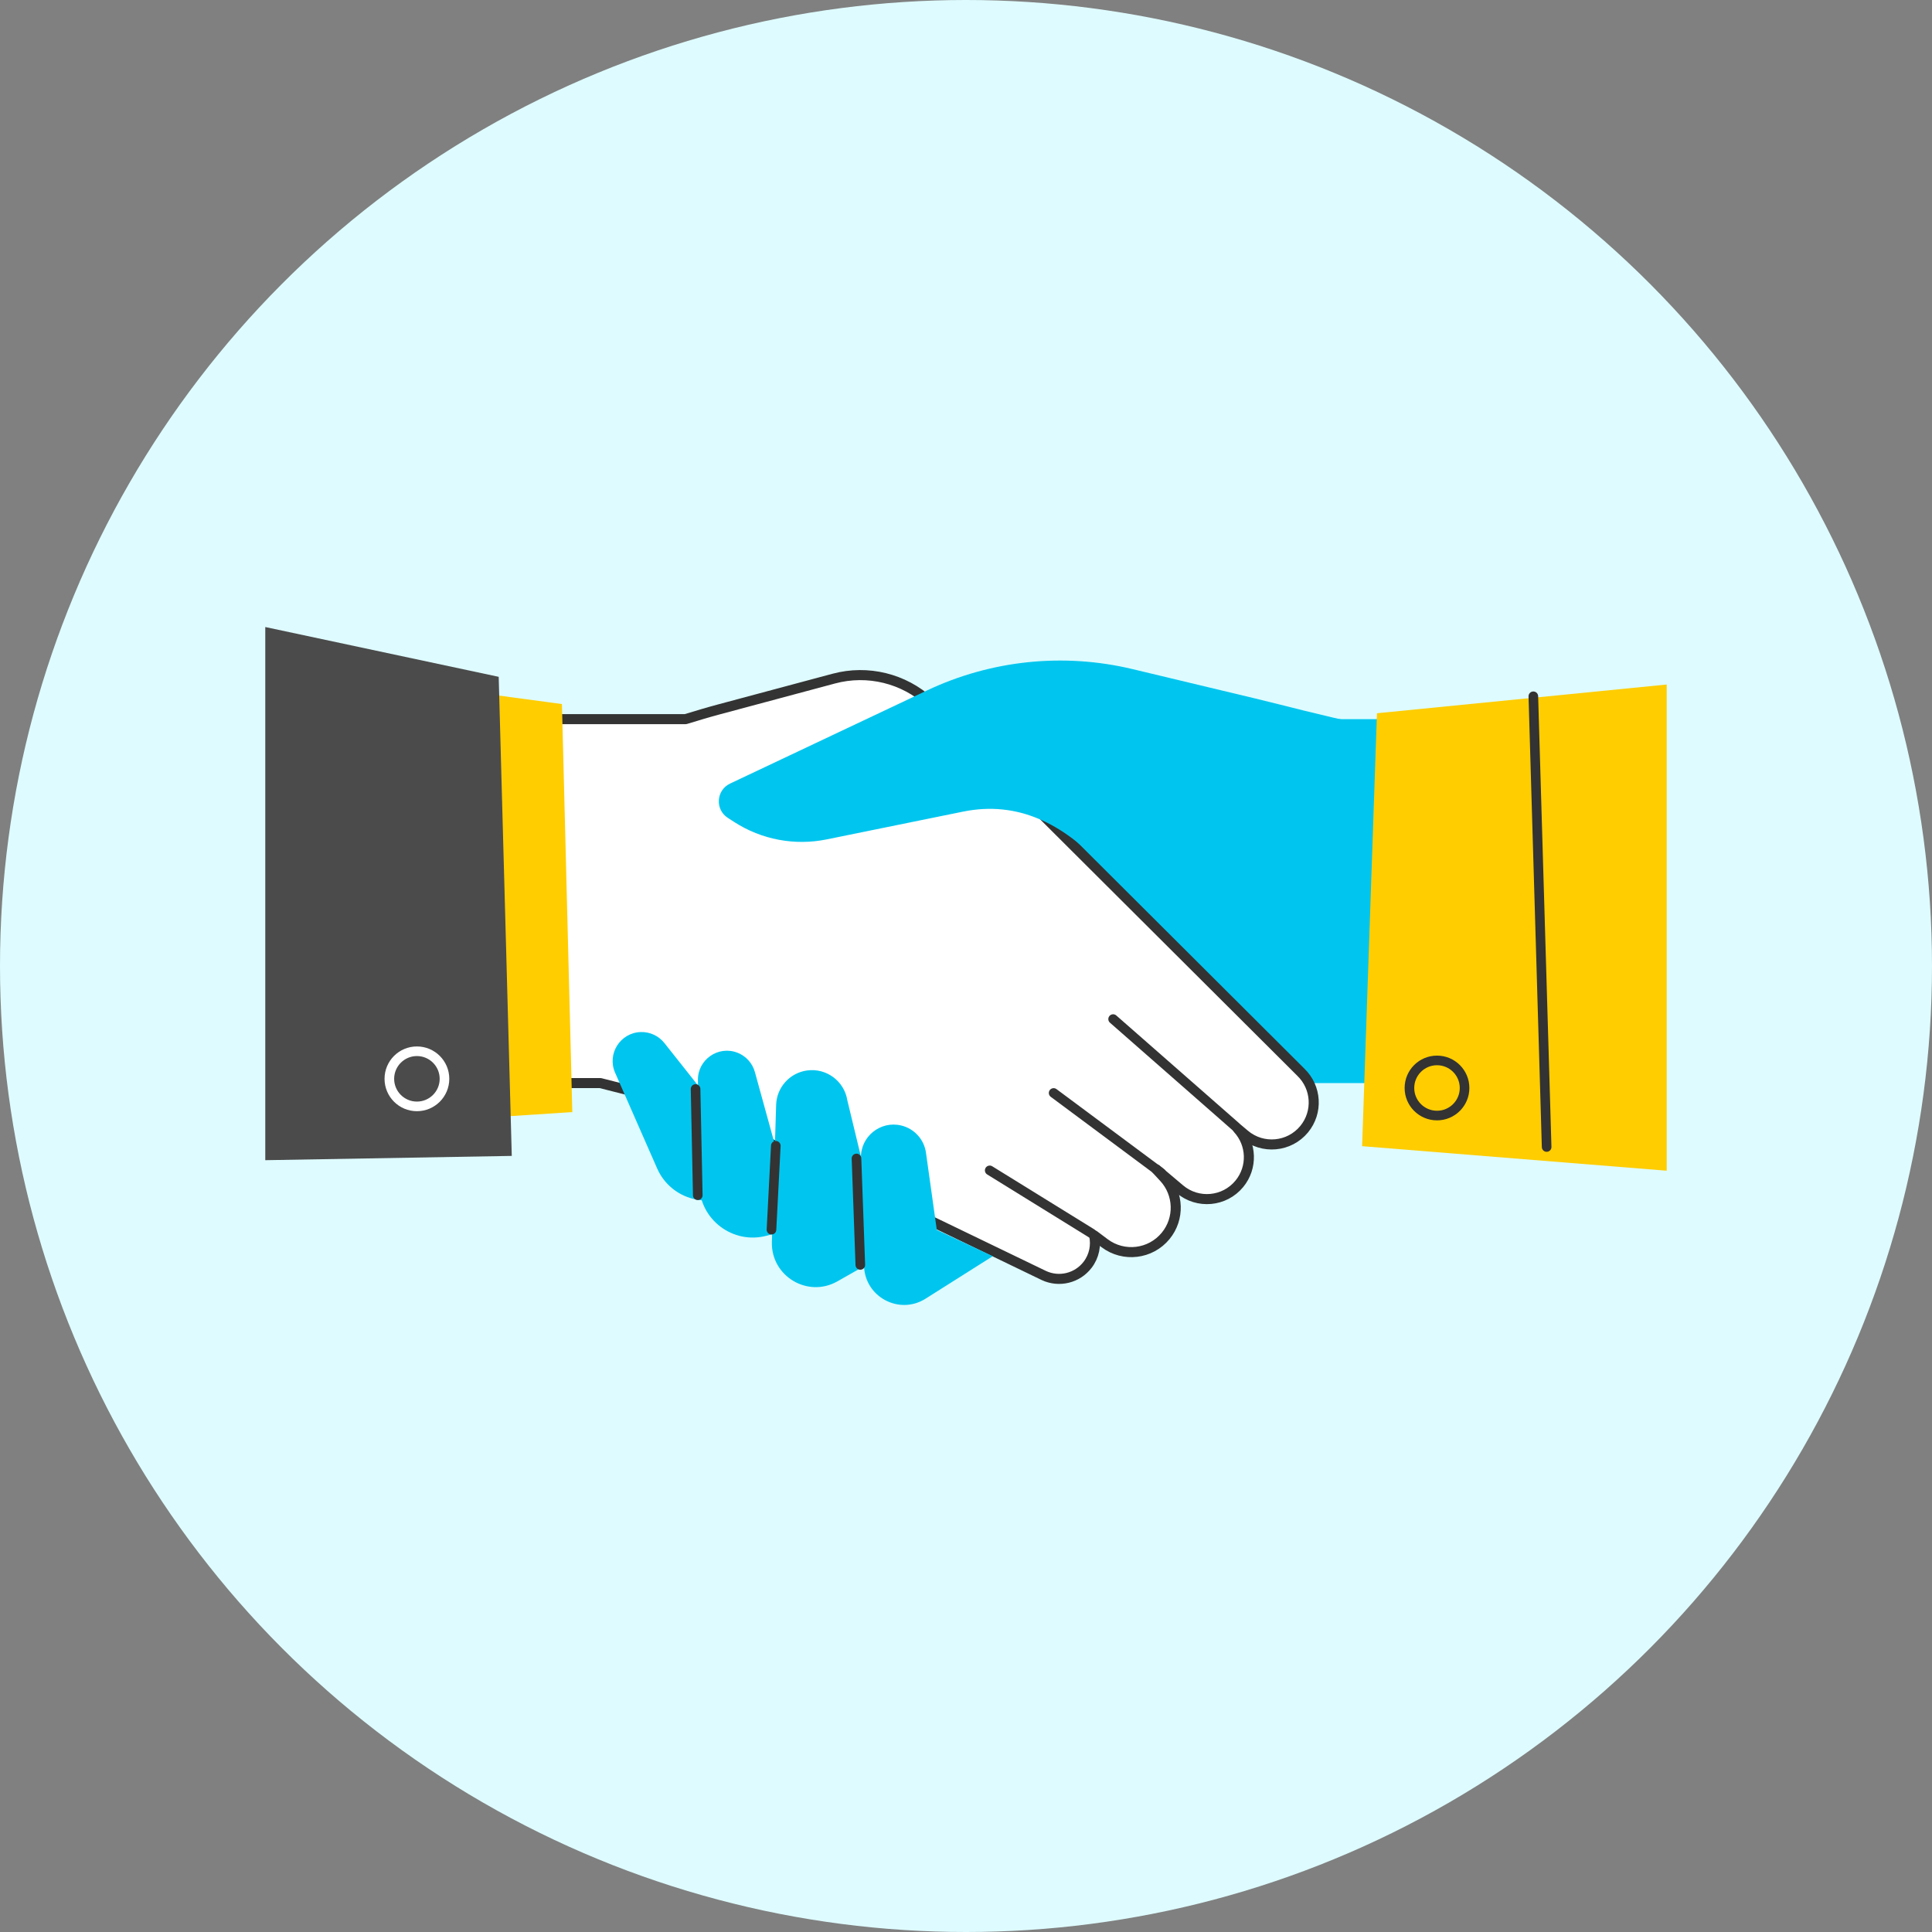
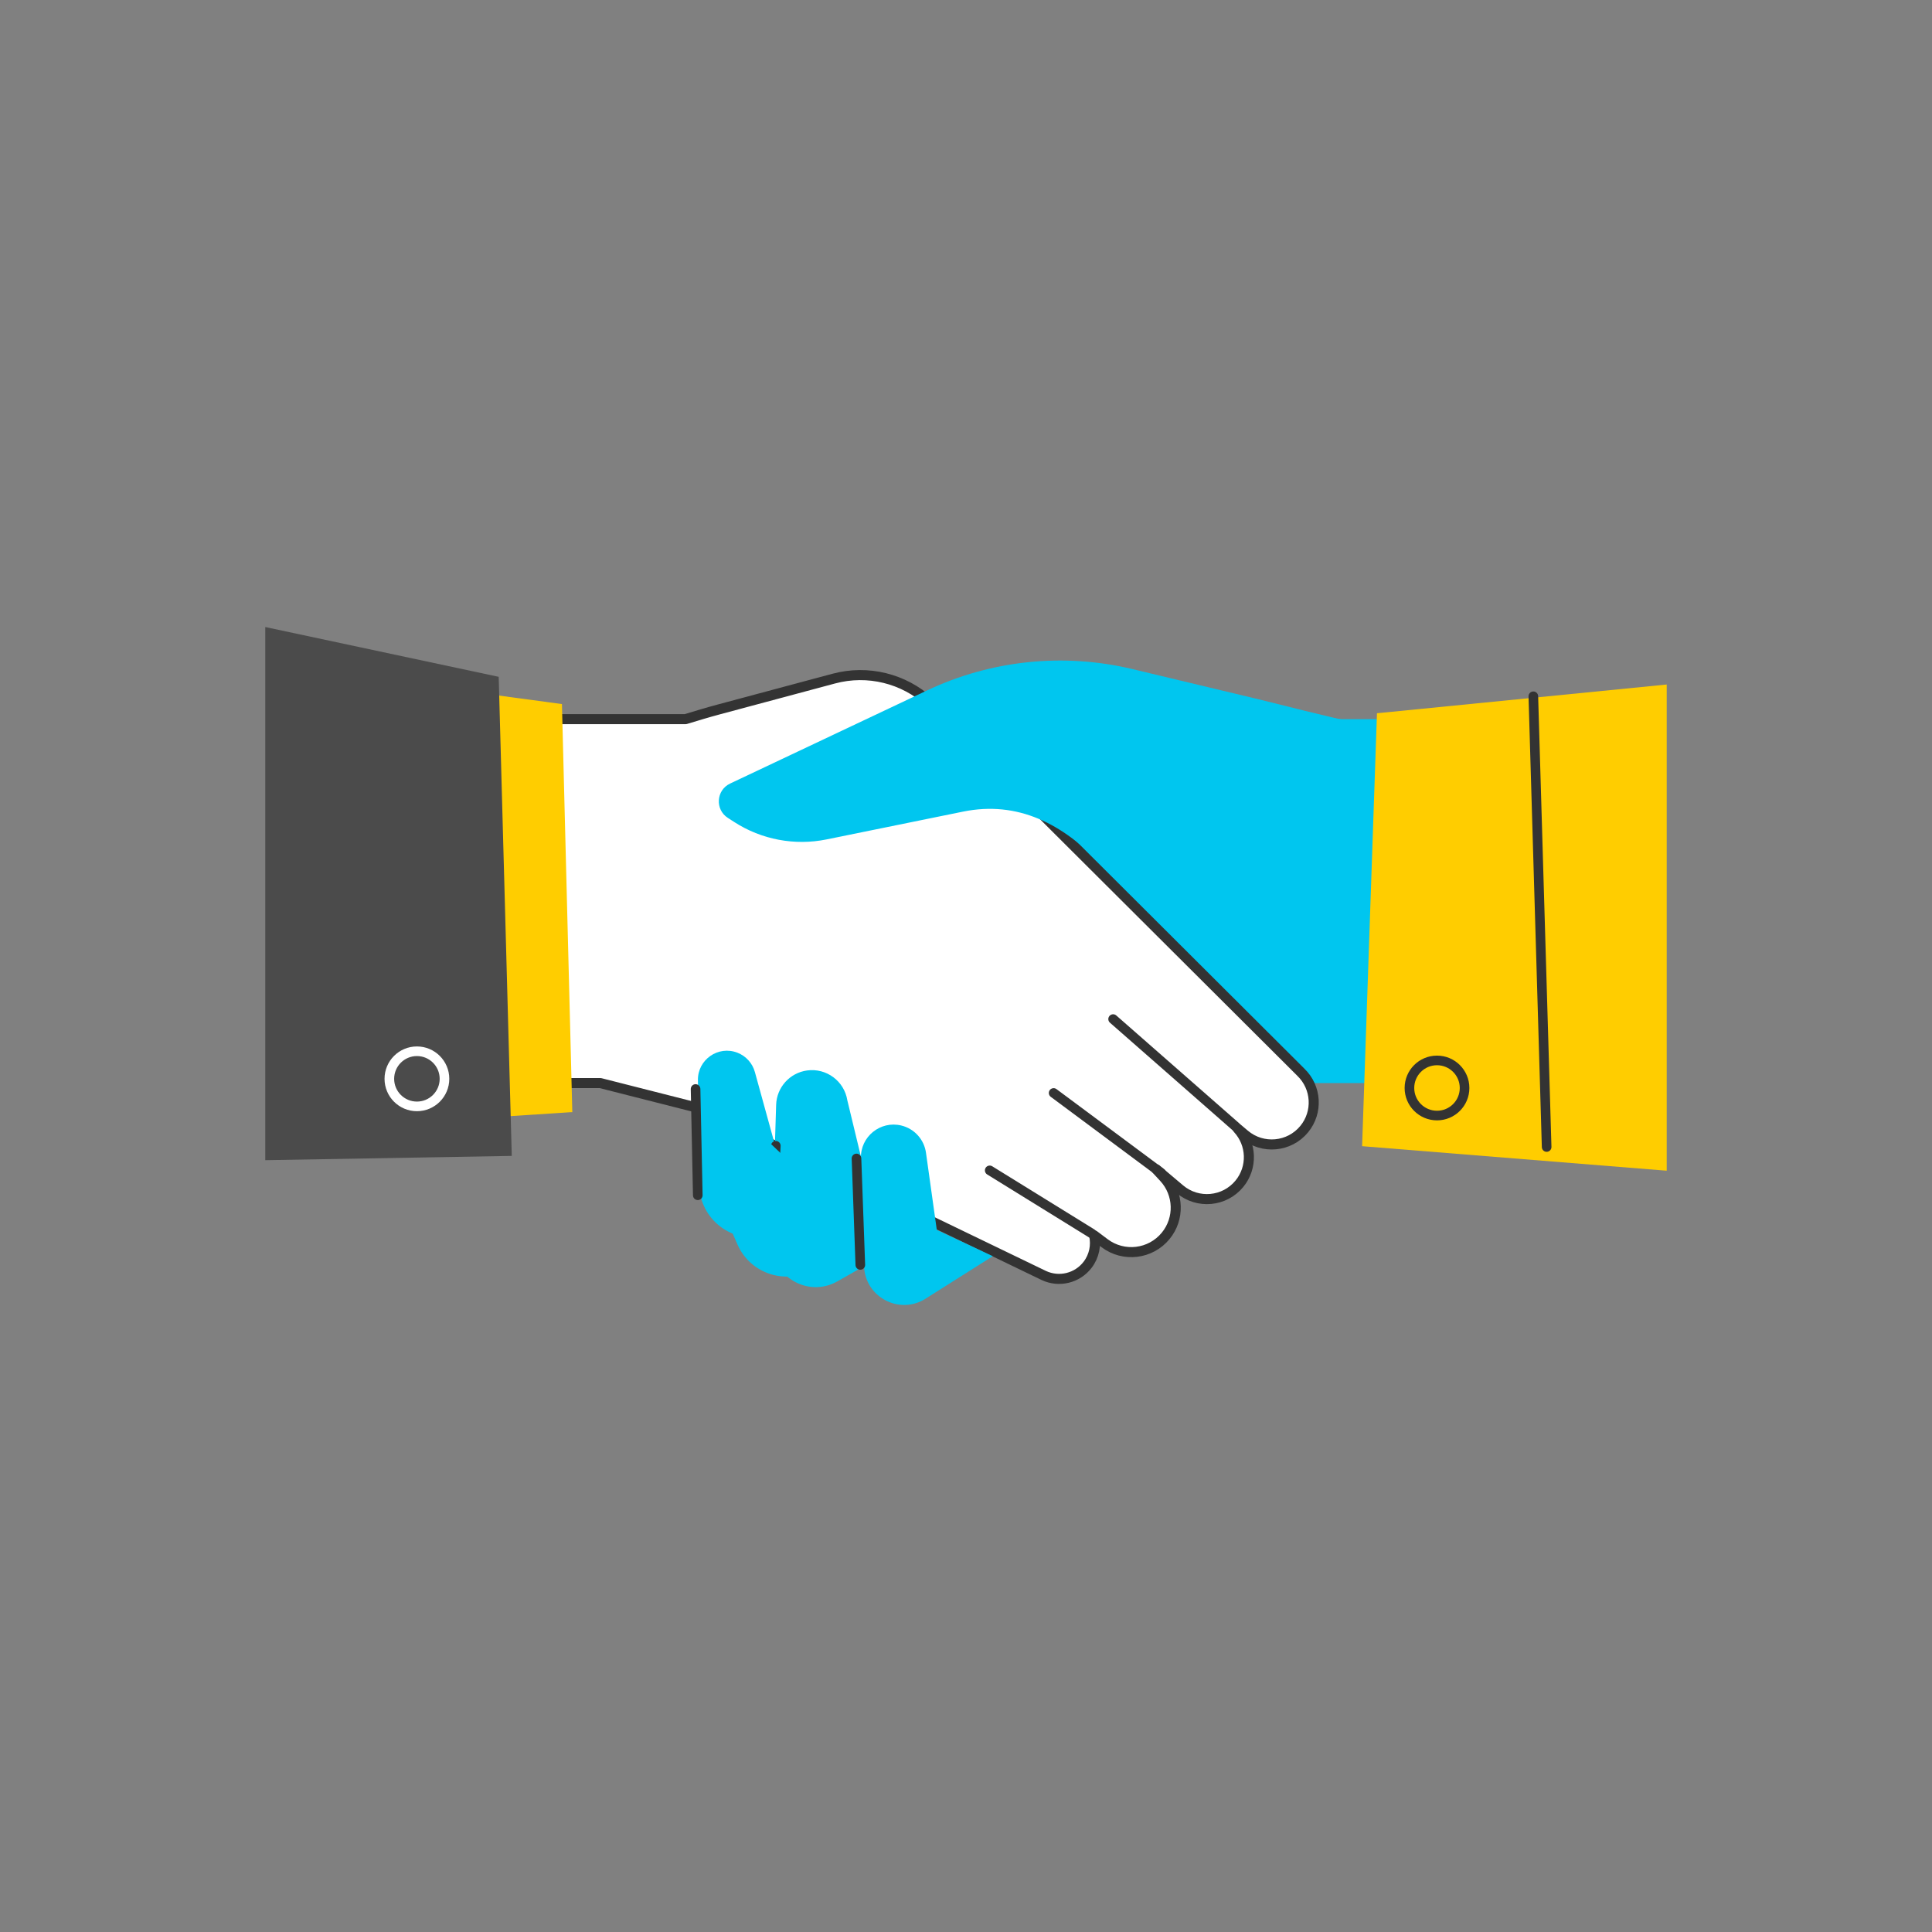
<svg xmlns="http://www.w3.org/2000/svg" id="a" viewBox="0 0 256 256">
  <rect x="0" y="0" width="256" height="256" fill="#808080" stroke="none" />
-   <circle cx="128" cy="128" r="128" style="fill:#defbff;" />
  <rect x="92.143" y="95.291" width="115.312" height="48.222" style="fill:#00c6ef;" />
  <path d="M172.373,142.076l-49.194-49.047c-3.418-3.14-8.205-4.315-12.689-3.113l-15.202,4.075c-1.602.429-3.051.873-4.457,1.3h-50.202v48.222h38.917l12.584,3.198,46.168,22.291c2.03.96,4.456.37,5.818-1.416h0c.877-1.149,1.149-2.578.862-3.899l1.389,1.044c2.52,1.895,6.087,1.468,8.088-.97,1.868-2.276,1.768-5.582-.235-7.74l-.999-1.077,3.116,2.632c2.37,2.001,5.919,1.677,7.887-.72,1.773-2.16,1.655-5.28-.224-7.305l.927.783c2.37,2.001,5.919,1.677,7.887-.72,1.842-2.243,1.649-5.525-.443-7.538Z" style="fill:#fff; stroke:#333; stroke-linecap:round; stroke-linejoin:round; stroke-width:1.333px;" />
  <path d="M105.89,155.491l-2.745-2.128-3.119-11.314c-.322-1.17-1.179-2.119-2.31-2.559h0c-2.539-.989-5.272.905-5.238,3.629l.174,13.852c.058,4.632,4.467,7.968,8.941,6.765l4.51-1.213-.215-7.031Z" style="fill:#00c6ef;" />
  <path d="M115.264,158.166l-2.985-12.355c-.401-2.556-2.774-4.321-5.337-3.969h0c-2.295.315-4.028,2.241-4.1,4.556l-.564,18.152c-.141,4.535,4.735,7.476,8.681,5.235l4.642-2.636-.337-8.984Z" style="fill:#00c6ef;" />
  <path d="M124.132,162.973l7.412,3.481-8.953,5.66c-3.481,2.15-7.984-.277-8.102-4.366l-.413-14.275c-.082-2.853,2.567-5.005,5.342-4.339h0c1.755.421,3.064,1.885,3.288,3.676l1.425,10.163Z" style="fill:#00c6ef;" />
  <line x1="163.782" y1="149.319" x2="147.494" y2="135.033" style="fill:none; stroke:#333; stroke-linecap:round; stroke-linejoin:round; stroke-width:1.274px;" />
  <line x1="153.876" y1="155.43" x2="139.611" y2="144.824" style="fill:none; stroke:#333; stroke-linecap:round; stroke-linejoin:round; stroke-width:1.274px;" />
  <line x1="144.673" y1="163.446" x2="131.142" y2="155.08" style="fill:none; stroke:#333; stroke-linecap:round; stroke-linejoin:round; stroke-width:1.274px;" />
  <line x1="102.799" y1="151.821" x2="102.225" y2="162.94" style="fill:none; stroke:#333; stroke-linecap:round; stroke-linejoin:round; stroke-width:1.274px;" />
  <line x1="113.489" y1="153.502" x2="113.997" y2="167.607" style="fill:none; stroke:#333; stroke-linecap:round; stroke-linejoin:round; stroke-width:1.274px;" />
-   <path d="M98.682,148.291l-3.358-.887-7.29-9.198c-.754-.951-1.913-1.49-3.126-1.454h0c-2.723.081-4.5,2.892-3.404,5.386l5.57,12.684c1.863,4.242,7.224,5.591,10.873,2.736l3.678-2.879-2.944-6.389Z" style="fill:#00c6ef;" />
+   <path d="M98.682,148.291c-.754-.951-1.913-1.49-3.126-1.454h0c-2.723.081-4.5,2.892-3.404,5.386l5.57,12.684c1.863,4.242,7.224,5.591,10.873,2.736l3.678-2.879-2.944-6.389Z" style="fill:#00c6ef;" />
  <line x1="92.167" y1="144.298" x2="92.46" y2="158.378" style="fill:none; stroke:#333; stroke-linecap:round; stroke-linejoin:round; stroke-width:1.274px;" />
  <path d="M96.737,103.828l26.109-12.346c8.486-4.013,18.088-5.009,27.218-2.823l16.142,3.865c8.365,2.003,19.543,5.338,28.081,4.693l-2.573,40.242c-4.943.845-9.798,2.209-14.481,4.082l-2.082.563-29.197-27.513c-5.118-5.411-11.062-8.529-18.361-7.043l-18.057,3.678c-4.226.861-8.622.034-12.246-2.304l-.85-.549c-1.718-1.108-1.549-3.672.299-4.546Z" style="fill:#00c6ef;" />
  <polygon points="74.46 93.291 75.834 147.357 66.664 147.955 63.891 91.868 74.46 93.291" style="fill:#ffcd00;" />
  <polygon points="35.151 83.085 66.08 89.682 67.813 153.163 35.151 153.731 35.151 83.085" style="fill:#4b4b4b;" />
  <polygon points="180.486 151.875 182.456 94.509 220.849 90.702 220.849 155.126 180.486 151.875" style="fill:#ffcd00;" />
  <line x1="203.175" y1="92.261" x2="204.938" y2="151.984" style="fill:none; stroke:#333; stroke-linecap:round; stroke-linejoin:round; stroke-width:1.274px;" />
  <path d="M194.063,144.164c0,2.018-1.636,3.653-3.653,3.653-2.018,0-3.653-1.636-3.653-3.653,0-2.018,1.636-3.653,3.653-3.653,2.018,0,3.653,1.636,3.653,3.653Z" style="fill:none; stroke:#333; stroke-linecap:round; stroke-linejoin:round; stroke-width:1.274px;" />
  <path d="M58.896,142.949c0,2.018-1.636,3.653-3.653,3.653-2.018,0-3.653-1.636-3.653-3.653,0-2.018,1.636-3.653,3.653-3.653,2.018,0,3.653,1.636,3.653,3.653Z" style="fill:none; stroke:#fff; stroke-linecap:round; stroke-linejoin:round; stroke-width:1.274px;" />
</svg>